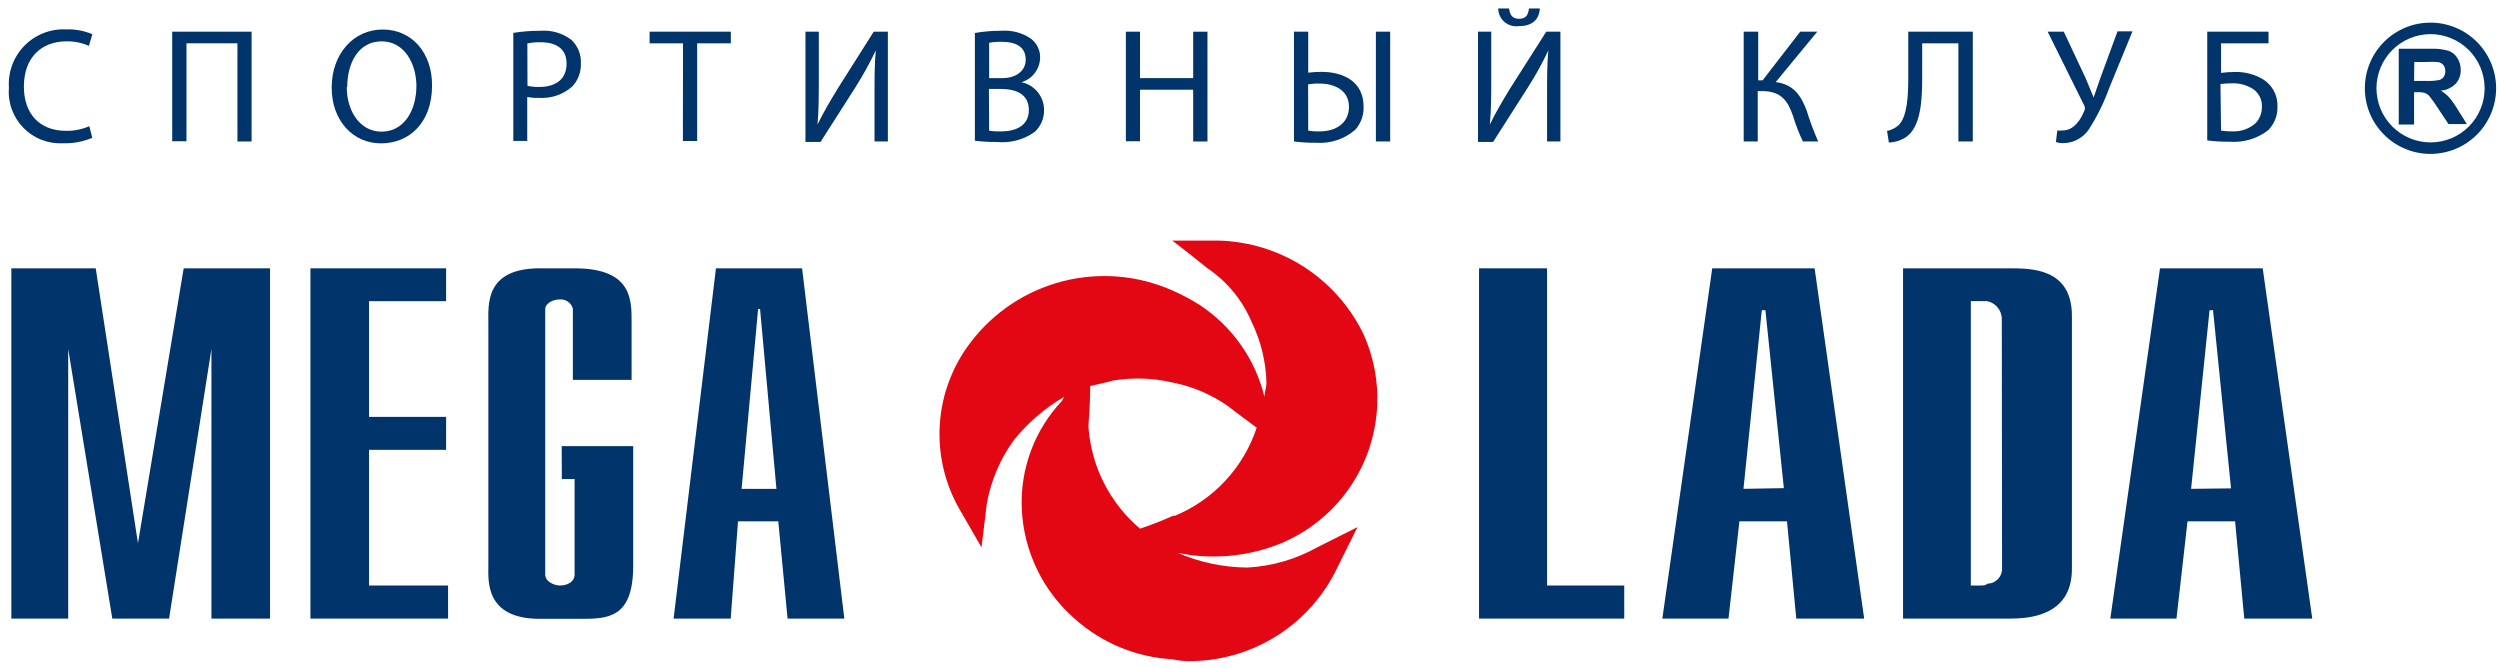
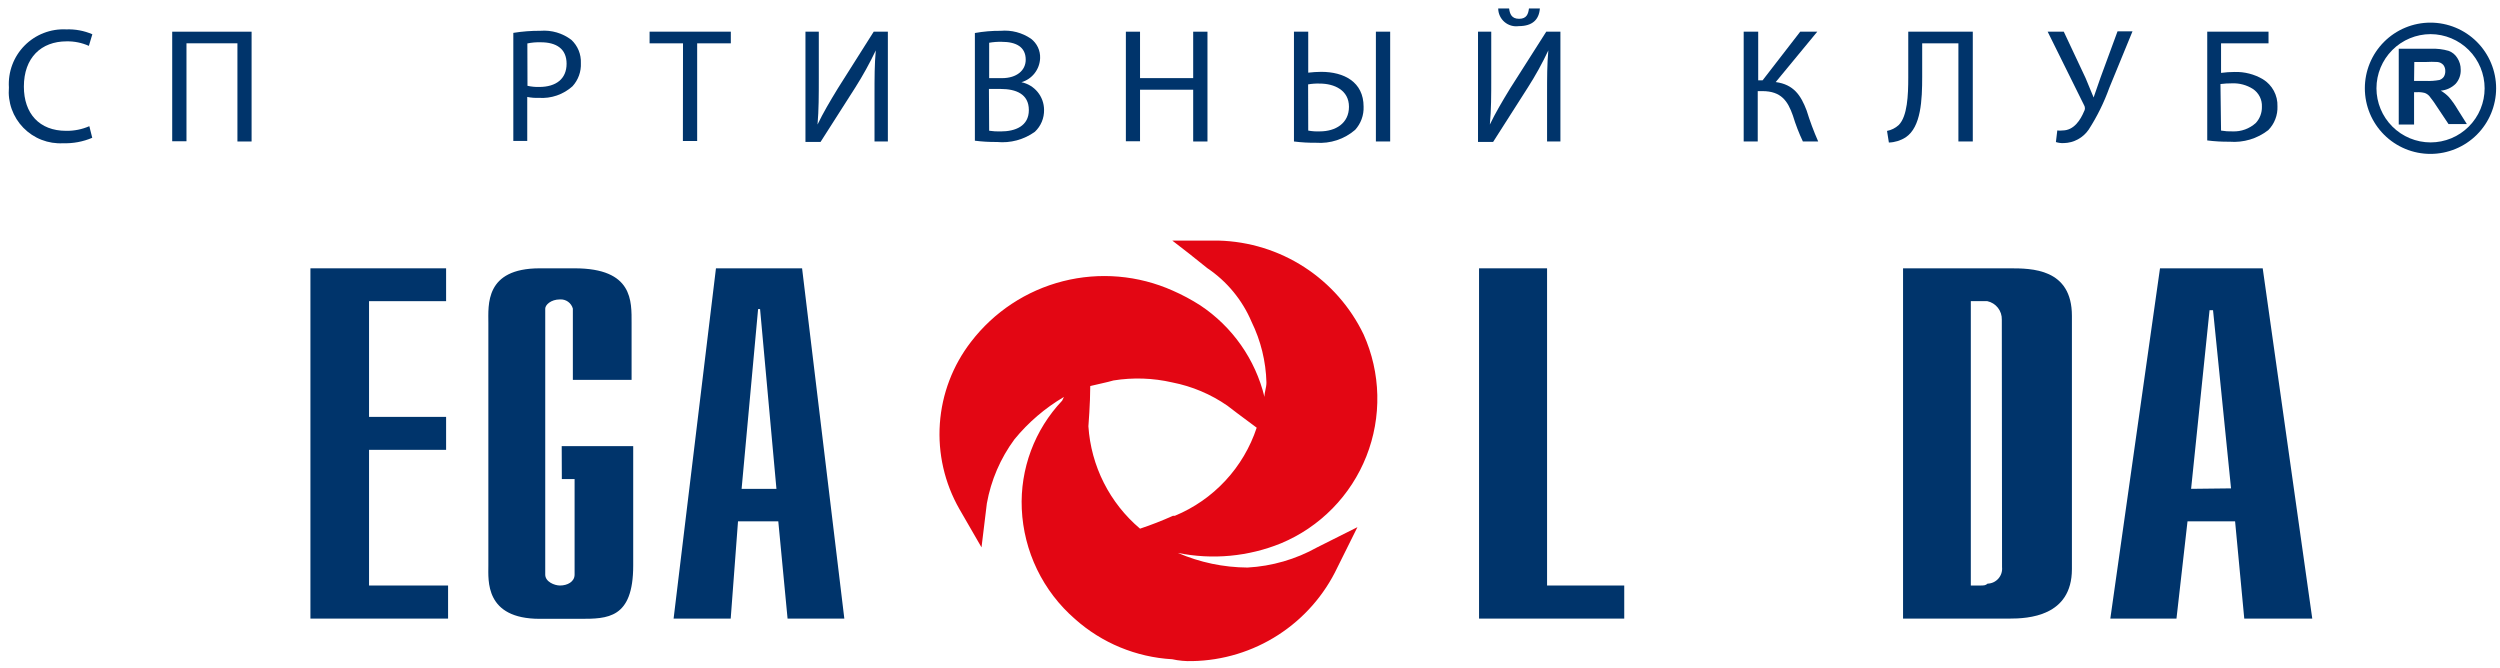
<svg xmlns="http://www.w3.org/2000/svg" width="247" height="66" viewBox="0 0 247 66" fill="none">
  <path fill-rule="evenodd" clip-rule="evenodd" d="M126.569 53.677C128.477 52.879 130.206 51.707 131.654 50.23C133.102 48.753 134.239 47.001 134.999 45.077C135.759 43.153 136.126 41.097 136.078 39.029C136.031 36.961 135.569 34.923 134.722 33.037C133.418 30.326 131.393 28.028 128.868 26.393C126.344 24.759 123.417 23.852 120.411 23.771H115.824L117.453 25.033L119.276 26.489C121.22 27.796 122.743 29.641 123.656 31.798C124.569 33.665 125.069 35.707 125.124 37.784C125.124 38.323 124.929 38.69 124.929 39.218C124.029 35.511 121.764 32.281 118.588 30.17C117.721 29.614 116.813 29.127 115.87 28.714C112.461 27.192 108.638 26.864 105.019 27.784C101.401 28.704 98.198 30.817 95.929 33.782C94.13 36.112 93.061 38.922 92.857 41.859C92.653 44.795 93.323 47.727 94.782 50.283L96.973 54.079L97.5 49.744C97.91 47.449 98.844 45.279 100.229 43.403C101.598 41.731 103.252 40.314 105.114 39.218L104.942 39.584C103.593 41.008 102.544 42.69 101.858 44.528C101.173 46.366 100.864 48.323 100.952 50.283C101.044 52.356 101.557 54.39 102.46 56.258C103.363 58.127 104.636 59.793 106.203 61.154C108.864 63.529 112.252 64.931 115.813 65.133C116.468 65.277 117.138 65.339 117.808 65.316C120.819 65.261 123.755 64.367 126.285 62.734C128.815 61.101 130.84 58.795 132.13 56.074L134.114 52.083L130.135 54.079C128.023 55.259 125.67 55.941 123.255 56.074C120.888 56.059 118.548 55.568 116.375 54.629C119.792 55.324 123.339 54.993 126.569 53.677ZM116.076 50.96H115.893C114.83 51.438 113.743 51.863 112.636 52.232C111.15 50.976 109.932 49.433 109.055 47.695C108.178 45.957 107.661 44.061 107.534 42.119C107.534 42.119 107.717 39.825 107.717 38.14C108.44 37.956 109.357 37.784 110.01 37.589C111.943 37.278 113.917 37.344 115.824 37.784C117.775 38.166 119.625 38.947 121.26 40.078C121.26 40.078 122.899 41.339 124.161 42.256C123.518 44.203 122.464 45.988 121.068 47.49C119.673 48.992 117.971 50.176 116.076 50.96Z" fill="#E30613" />
  <path fill-rule="evenodd" clip-rule="evenodd" d="M36.461 44.444H44.075V41.188H36.461V29.755H44.075V26.51H30.67V61.117H44.27V57.849H36.461V44.444Z" fill="#00346B" />
  <path fill-rule="evenodd" clip-rule="evenodd" d="M70.737 26.51L66.552 61.117H72.194L72.916 51.508H76.895L77.812 61.117H83.42L79.246 26.51H70.737ZM73.271 48.297L74.9 30.535H75.095L76.712 48.297H73.271Z" fill="#00346B" />
  <path fill-rule="evenodd" clip-rule="evenodd" d="M198.536 26.51H188.021V61.117H198.536C200.347 61.117 204.705 60.922 204.705 56.221V31.211C204.705 26.51 200.714 26.51 198.536 26.51ZM197.802 56.037C197.822 56.24 197.801 56.444 197.739 56.638C197.677 56.832 197.575 57.011 197.44 57.164C197.306 57.317 197.141 57.44 196.957 57.527C196.772 57.613 196.572 57.66 196.368 57.665C196.173 57.849 195.99 57.849 195.635 57.849H194.717V29.755H196.346C196.762 29.844 197.134 30.076 197.396 30.412C197.658 30.747 197.794 31.164 197.779 31.59L197.802 56.037Z" fill="#00346B" />
  <path fill-rule="evenodd" clip-rule="evenodd" d="M55.509 47.334H56.77V56.771C56.77 57.482 56.059 57.849 55.325 57.849C54.786 57.849 53.869 57.482 53.869 56.771V30.489C53.869 30.133 54.419 29.583 55.325 29.583C55.609 29.565 55.891 29.645 56.123 29.81C56.355 29.975 56.522 30.215 56.598 30.489V37.529H62.401V31.945C62.401 29.755 62.572 26.51 56.77 26.51H53.33C47.883 26.51 48.25 30.133 48.25 31.945V55.877C48.25 57.333 47.883 61.14 53.33 61.14H57.298C60.015 61.14 62.561 61.14 62.561 55.877V44.077H55.497L55.509 47.334Z" fill="#00346B" />
-   <path fill-rule="evenodd" clip-rule="evenodd" d="M13.631 53.675L9.457 26.51H1.12V61.117H6.739V34.479L11.096 61.117H16.704L20.889 34.479V61.117H26.68V26.51H18.148L13.631 53.675Z" fill="#00346B" />
-   <path fill-rule="evenodd" clip-rule="evenodd" d="M169.17 26.51L164.239 61.117H170.775L171.853 51.508H176.555L177.472 61.117H184.18L179.284 26.51H169.17ZM172.255 48.297L174.066 30.649H174.422L176.245 48.228L172.255 48.297Z" fill="#00346B" />
  <path fill-rule="evenodd" clip-rule="evenodd" d="M152.85 26.51H146.13V61.117H160.475V57.849H152.85V26.51Z" fill="#00346B" />
  <path fill-rule="evenodd" clip-rule="evenodd" d="M223.556 26.51H213.408L208.5 61.117H215.036L216.126 51.508H220.827L221.733 61.117H228.452L223.556 26.51ZM216.481 48.297L218.304 30.649H218.648L220.426 48.251L216.481 48.297Z" fill="#00346B" />
  <path d="M9.113 13.614C8.208 13.999 7.23 14.183 6.246 14.152C5.518 14.195 4.789 14.08 4.108 13.815C3.428 13.551 2.813 13.143 2.304 12.62C1.795 12.097 1.404 11.471 1.158 10.783C0.913 10.096 0.818 9.364 0.88 8.637C0.832 7.877 0.945 7.116 1.212 6.404C1.479 5.691 1.893 5.043 2.428 4.502C2.963 3.96 3.606 3.538 4.315 3.263C5.025 2.987 5.784 2.865 6.544 2.903C7.43 2.871 8.311 3.035 9.124 3.385L8.78 4.532C8.092 4.224 7.344 4.072 6.59 4.085C4.056 4.085 2.359 5.713 2.359 8.557C2.359 11.217 3.884 12.926 6.533 12.926C7.321 12.938 8.103 12.782 8.826 12.467L9.113 13.614Z" fill="#00346B" />
  <path d="M24.857 3.131V13.979H23.458V4.278H18.424V13.956H17.014V3.131H24.857Z" fill="#00346B" />
-   <path d="M42.688 8.432C42.688 12.17 40.395 14.165 37.643 14.165C34.891 14.165 32.77 11.941 32.77 8.649C32.77 5.358 34.902 2.916 37.803 2.916C40.705 2.916 42.688 5.209 42.688 8.432ZM34.26 8.615C34.26 10.909 35.522 13.007 37.7 13.007C39.879 13.007 41.14 10.966 41.14 8.489C41.14 6.345 39.994 4.086 37.7 4.086C35.407 4.086 34.306 6.23 34.306 8.615H34.26Z" fill="#00346B" />
  <path d="M50.716 3.248C51.603 3.104 52.501 3.035 53.399 3.042C54.491 2.954 55.577 3.272 56.449 3.936C56.763 4.228 57.009 4.584 57.171 4.979C57.334 5.375 57.408 5.802 57.39 6.229C57.41 6.647 57.347 7.065 57.206 7.458C57.064 7.852 56.846 8.214 56.564 8.523C56.115 8.927 55.589 9.237 55.018 9.434C54.447 9.631 53.841 9.711 53.239 9.669C52.854 9.685 52.469 9.654 52.092 9.578V13.924H50.716V3.248ZM52.115 8.477C52.491 8.562 52.876 8.601 53.261 8.592C54.959 8.592 55.979 7.777 55.979 6.298C55.979 4.819 54.97 4.177 53.422 4.177C52.98 4.163 52.537 4.201 52.103 4.292L52.115 8.477Z" fill="#00346B" />
  <path d="M67.481 4.278H64.179V3.131H72.206V4.278H68.88V13.933H67.47L67.481 4.278Z" fill="#00346B" />
  <path d="M80.898 3.131V7.718C80.898 9.415 80.898 10.848 80.772 12.304C81.322 11.158 81.999 10.011 82.79 8.715L86.322 3.131H87.721V13.979H86.402V9.392C86.402 7.637 86.402 6.353 86.528 4.977C85.93 6.236 85.256 7.458 84.51 8.635L81.07 14.024H79.579V3.131H80.898Z" fill="#00346B" />
  <path d="M96.318 3.261C97.162 3.109 98.018 3.036 98.876 3.043C99.93 2.951 100.983 3.226 101.857 3.822C102.152 4.046 102.389 4.339 102.547 4.674C102.705 5.01 102.779 5.378 102.763 5.749C102.743 6.288 102.555 6.808 102.223 7.234C101.892 7.66 101.435 7.971 100.917 8.123C101.546 8.252 102.112 8.593 102.519 9.09C102.926 9.587 103.15 10.209 103.153 10.852C103.162 11.256 103.086 11.658 102.93 12.031C102.774 12.405 102.541 12.741 102.247 13.019C101.161 13.801 99.828 14.159 98.497 14.028C97.769 14.036 97.041 13.994 96.318 13.902V3.261ZM97.729 7.721H98.99C100.469 7.721 101.341 6.941 101.341 5.898C101.341 4.625 100.378 4.132 98.967 4.132C98.552 4.121 98.138 4.152 97.729 4.224V7.721ZM97.729 12.916C98.108 12.974 98.492 12.997 98.876 12.985C100.32 12.985 101.65 12.457 101.65 10.875C101.65 9.292 100.389 8.788 98.853 8.788H97.706L97.729 12.916Z" fill="#00346B" />
  <path d="M112.635 3.131V7.718H117.887V3.131H119.298V13.979H117.887V8.864H112.635V13.956H111.236V3.131H112.635Z" fill="#00346B" />
  <path d="M129.253 3.131V7.179C129.68 7.128 130.108 7.102 130.538 7.098C132.774 7.098 134.723 8.085 134.723 10.539C134.756 11.383 134.455 12.207 133.886 12.832C132.821 13.75 131.435 14.207 130.033 14.105C129.301 14.113 128.569 14.071 127.843 13.979V3.131H129.253ZM129.253 12.901C129.631 12.971 130.016 12.998 130.4 12.981C131.948 12.981 133.278 12.19 133.278 10.55C133.278 8.91 131.833 8.257 130.388 8.257C130.004 8.244 129.62 8.271 129.242 8.337L129.253 12.901ZM137.349 3.131V13.979H135.938V3.131H137.349Z" fill="#00346B" />
  <path d="M147.335 3.131V7.718C147.335 9.415 147.335 10.848 147.197 12.305C147.747 11.158 148.424 10.011 149.215 8.716L152.77 3.131H154.169V13.979H152.85V9.392C152.85 7.638 152.85 6.353 152.976 4.977C152.383 6.239 151.709 7.461 150.958 8.635L147.518 14.025H146.027V3.131H147.335ZM149.1 0.838C149.169 1.354 149.33 1.858 150.087 1.858C150.843 1.858 150.993 1.365 151.061 0.838H152.139C152.059 1.927 151.417 2.581 150.052 2.581C149.801 2.617 149.546 2.599 149.303 2.528C149.059 2.457 148.834 2.335 148.642 2.17C148.45 2.005 148.295 1.801 148.188 1.571C148.081 1.341 148.025 1.091 148.023 0.838H149.1Z" fill="#00346B" />
  <path d="M173.71 3.131V7.936H174.145L177.861 3.131H179.546L175.441 8.108C177.23 8.348 177.93 9.438 178.491 10.905C178.814 11.951 179.196 12.977 179.638 13.979H178.125C177.734 13.151 177.404 12.297 177.138 11.421C176.634 9.988 175.992 9.002 174.111 9.002H173.664V13.979H172.276V3.131H173.71Z" fill="#00346B" />
  <path d="M194.912 3.131V13.979H193.49V4.278H189.912V7.569C189.912 9.862 189.809 12.545 188.284 13.566C187.787 13.886 187.212 14.064 186.621 14.082L186.438 12.935C186.865 12.853 187.262 12.655 187.584 12.362C188.456 11.502 188.536 9.392 188.536 7.66V3.131H194.912Z" fill="#00346B" />
  <path d="M203.902 3.13L206.058 7.717C206.333 8.359 206.597 9.013 206.849 9.632C207.044 9.093 207.251 8.485 207.526 7.682L209.212 3.096H210.691L208.398 8.68C207.879 10.125 207.198 11.506 206.368 12.797C206.094 13.201 205.727 13.533 205.298 13.767C204.869 14 204.391 14.127 203.902 14.138C203.638 14.151 203.374 14.116 203.123 14.035L203.26 12.889C203.432 12.912 203.605 12.912 203.776 12.889C204.923 12.889 205.565 11.811 205.898 11.019C205.959 10.924 205.992 10.812 205.992 10.698C205.992 10.585 205.959 10.473 205.898 10.377L202.309 3.13H203.902Z" fill="#00346B" />
  <path d="M224.13 3.131V4.278H219.44V7.202C219.881 7.142 220.325 7.111 220.77 7.11C221.756 7.08 222.73 7.33 223.579 7.832C224.033 8.111 224.404 8.506 224.656 8.975C224.908 9.444 225.031 9.972 225.013 10.504C225.029 10.937 224.958 11.369 224.802 11.773C224.646 12.177 224.41 12.545 224.107 12.855C223.018 13.703 221.652 14.112 220.277 14.002C219.541 14.01 218.805 13.968 218.075 13.875V3.131H224.13ZM219.44 12.901C219.818 12.966 220.203 12.993 220.586 12.981C221.431 13.015 222.255 12.714 222.88 12.144C223.276 11.709 223.489 11.138 223.476 10.55C223.492 10.203 223.419 9.859 223.262 9.549C223.105 9.24 222.871 8.976 222.582 8.784C221.969 8.397 221.253 8.205 220.529 8.234C220.146 8.233 219.763 8.256 219.382 8.302L219.44 12.901Z" fill="#00346B" />
  <path d="M236.996 12.306V4.818H240.184C240.772 4.791 241.361 4.861 241.927 5.025C242.286 5.156 242.59 5.407 242.787 5.736C243.008 6.077 243.124 6.476 243.119 6.882C243.14 7.391 242.964 7.888 242.626 8.27C242.231 8.667 241.706 8.911 241.147 8.958C241.444 9.128 241.714 9.341 241.95 9.588C242.272 9.967 242.56 10.374 242.81 10.804L243.727 12.26H241.915L240.837 10.643C240.588 10.246 240.316 9.863 240.023 9.497C239.901 9.359 239.748 9.253 239.576 9.187C239.33 9.121 239.074 9.094 238.819 9.107H238.51V12.306H236.996ZM238.51 7.995H239.656C240.113 8.016 240.571 7.985 241.021 7.903C241.19 7.843 241.337 7.736 241.445 7.593C241.551 7.421 241.602 7.221 241.594 7.02C241.602 6.801 241.533 6.586 241.399 6.412C241.25 6.249 241.046 6.147 240.826 6.125C240.444 6.102 240.061 6.102 239.679 6.125H238.533L238.51 7.995Z" fill="#00346B" />
  <path d="M233.647 8.727C233.646 7.875 233.812 7.031 234.137 6.244C234.462 5.456 234.939 4.741 235.541 4.138C236.143 3.535 236.858 3.057 237.644 2.731C238.431 2.404 239.275 2.236 240.126 2.236C241.848 2.236 243.498 2.92 244.716 4.137C245.933 5.354 246.617 7.005 246.617 8.727C246.614 10.446 245.928 12.094 244.712 13.309C243.495 14.523 241.846 15.205 240.126 15.205C238.408 15.205 236.76 14.523 235.545 13.308C234.33 12.093 233.647 10.445 233.647 8.727ZM234.794 8.727C234.797 10.143 235.361 11.5 236.363 12.502C237.364 13.503 238.721 14.067 240.138 14.07C240.839 14.07 241.534 13.932 242.183 13.664C242.831 13.395 243.42 13.001 243.916 12.505C244.412 12.009 244.806 11.42 245.075 10.771C245.343 10.123 245.481 9.428 245.481 8.727C245.481 7.308 244.919 5.948 243.917 4.944C242.915 3.94 241.556 3.375 240.138 3.372C238.72 3.375 237.36 3.94 236.359 4.944C235.357 5.948 234.794 7.308 234.794 8.727Z" fill="#00346B" />
</svg>